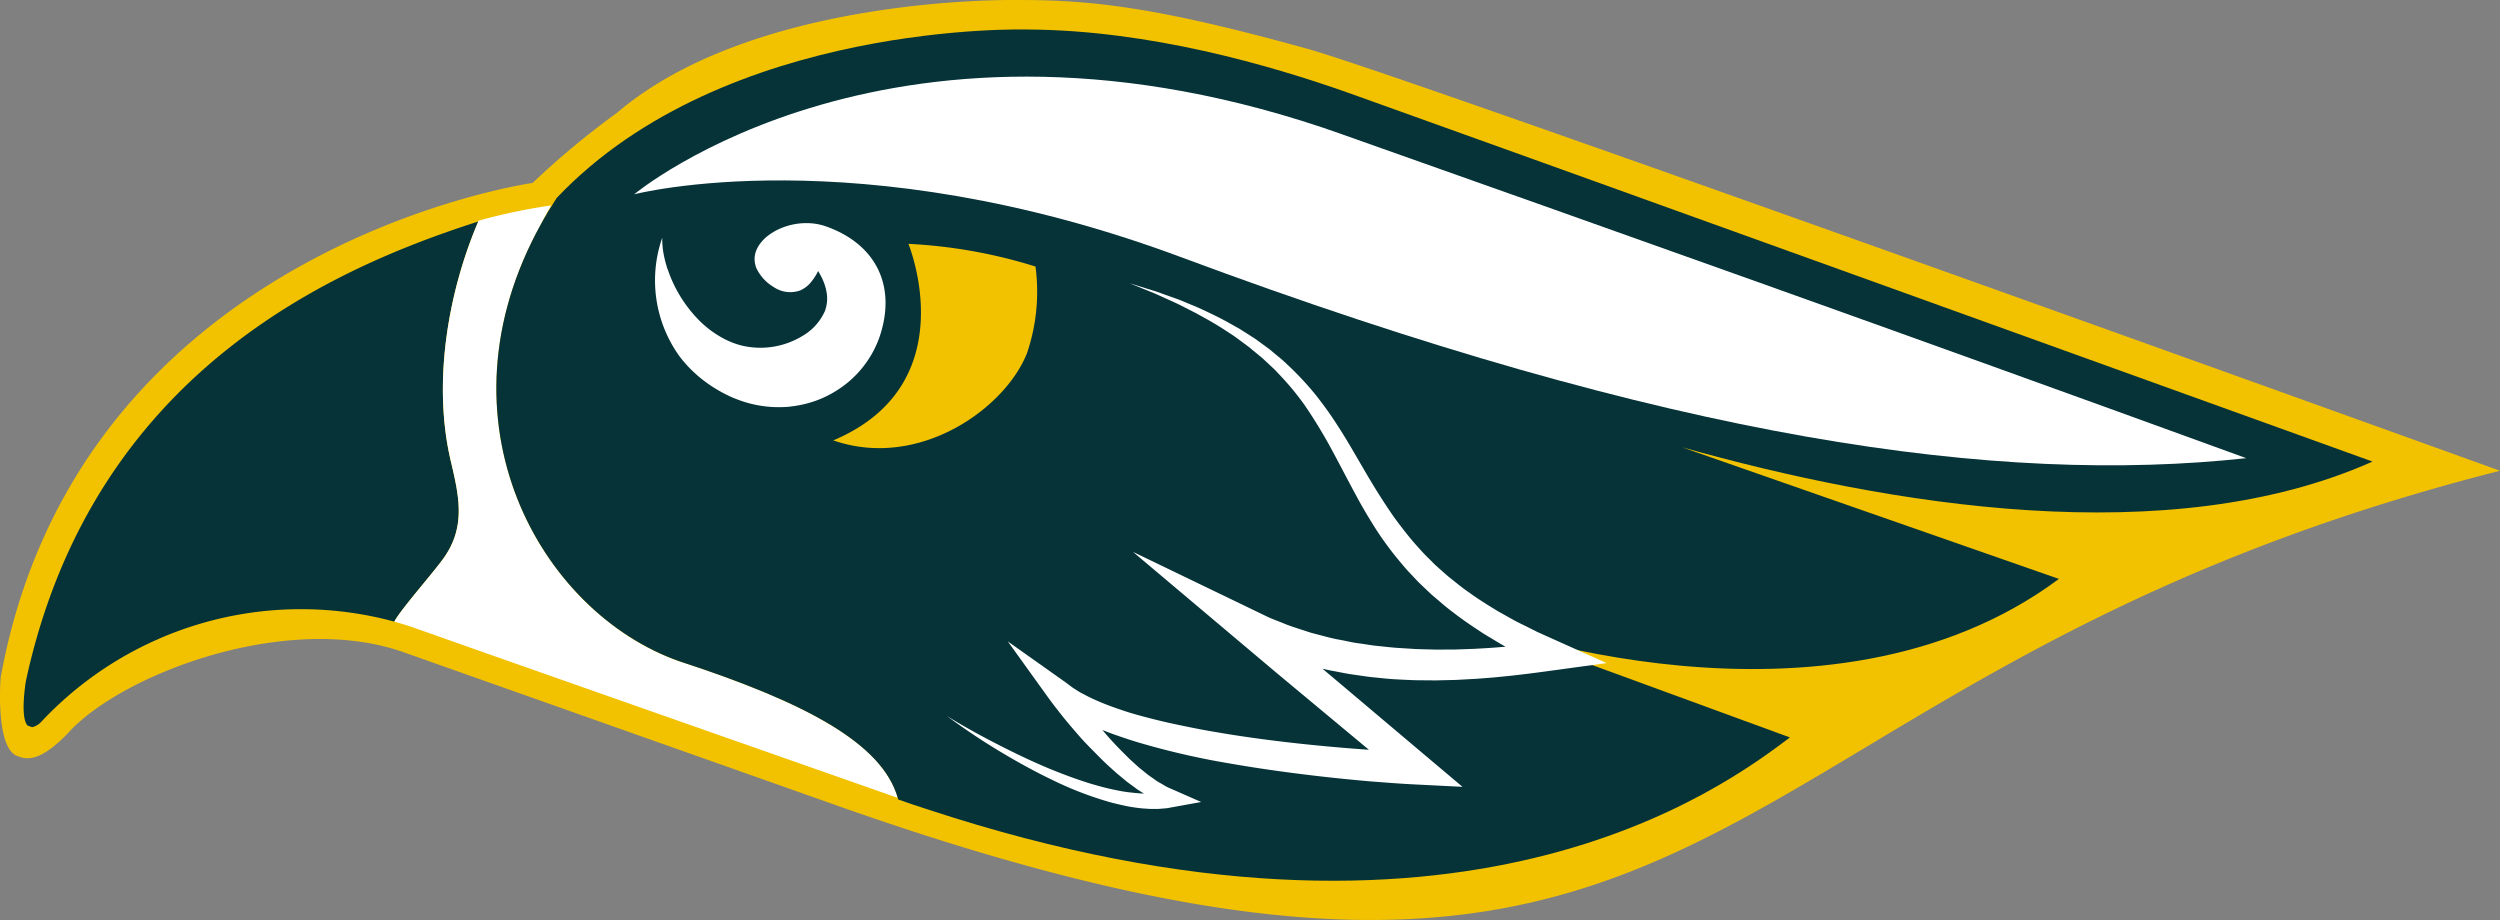
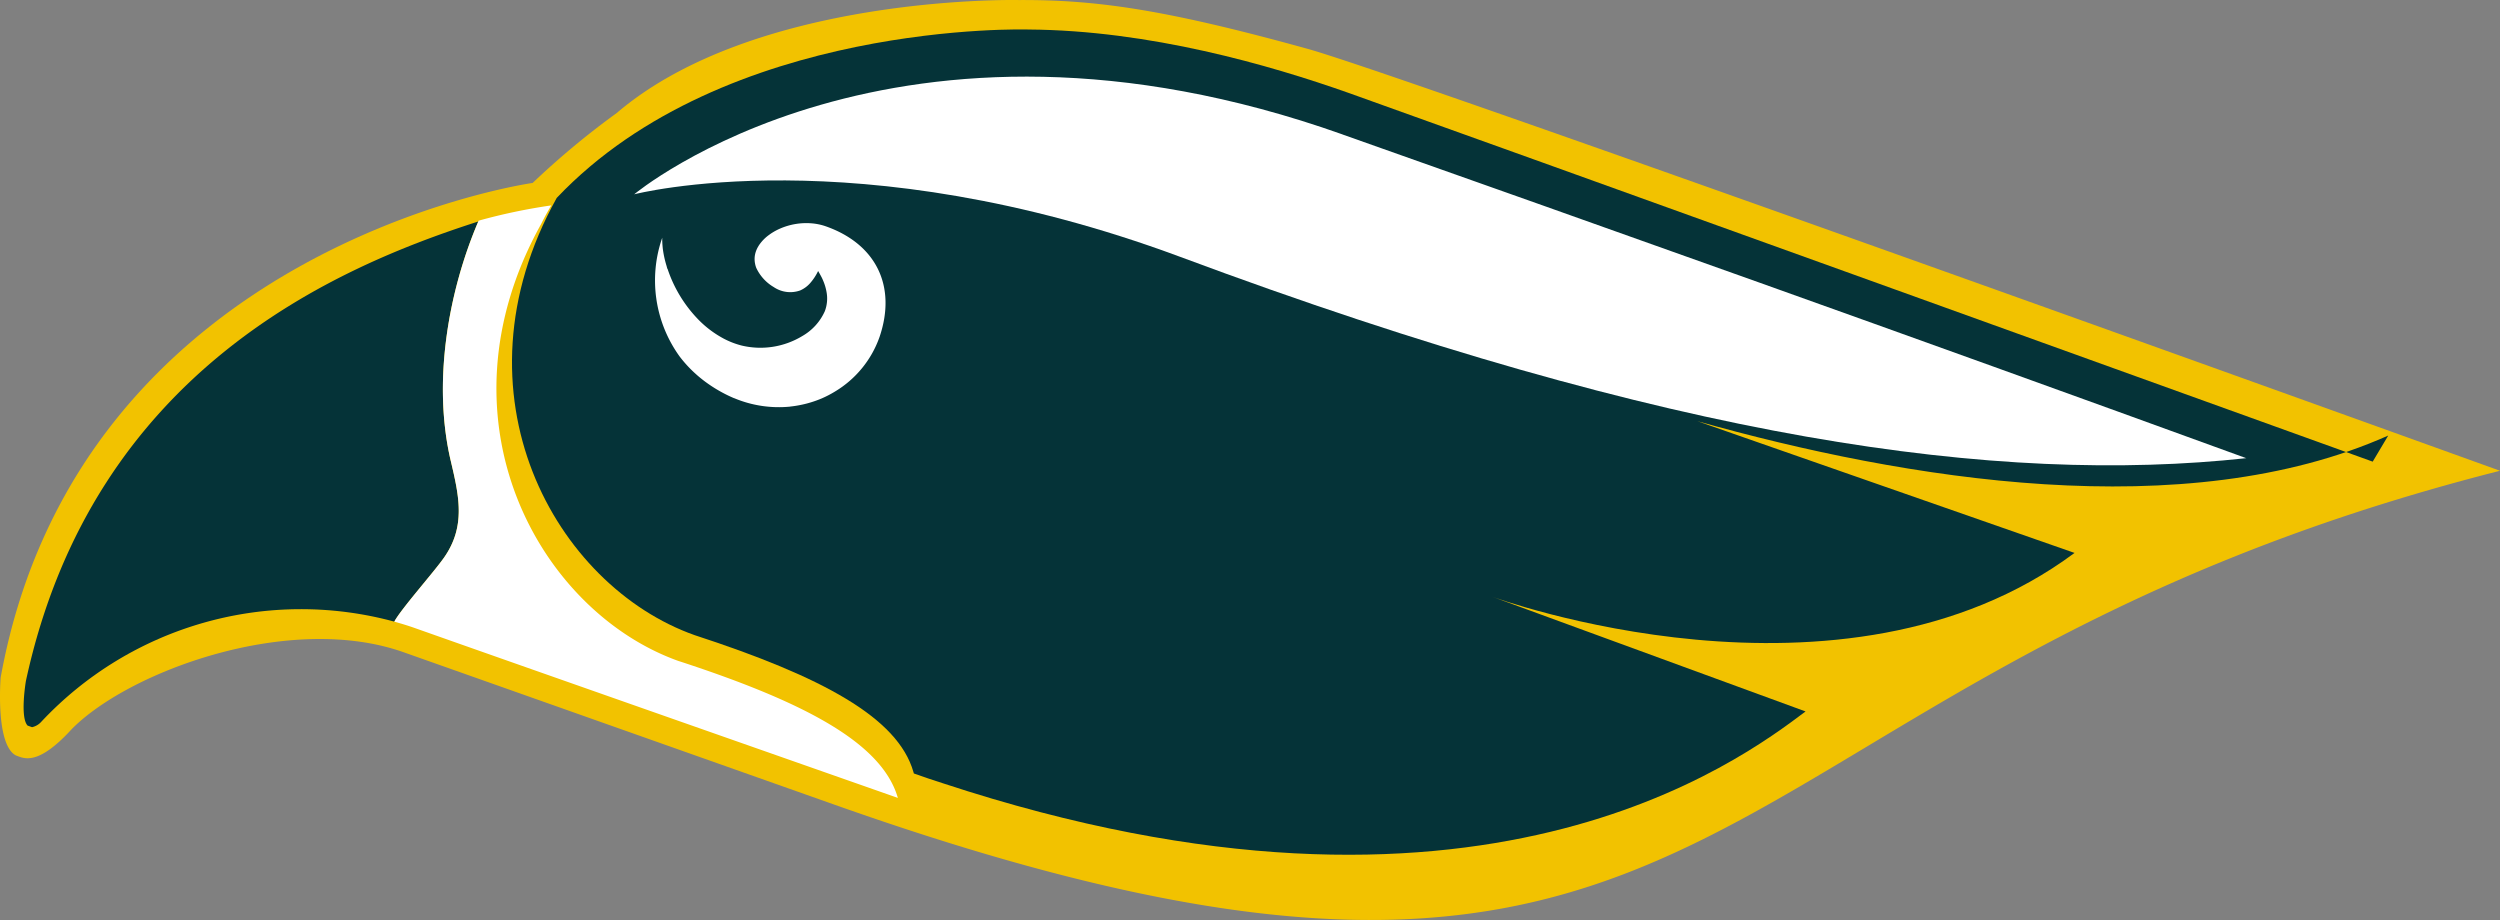
<svg xmlns="http://www.w3.org/2000/svg" width="173.69" height="63.917" viewBox="0 0 173.69 63.917">
  <rect x="0" y="0" width="173.69" height="63.917" fill="#808080" stroke="none" />
  <g id="Group_285" data-name="Group 285" transform="translate(-90.688 -75.783)">
    <path id="Path_479" data-name="Path 479" d="M90.734,122.857s-.381,4.627,1.049,5.407c.526.182,1.472.818,3.884-1.82,3.955-4.017,15.141-8.15,23.066-5.345l29.959,10.6c64.118,22.689,58.207-8.6,115.686-23.209,0,0-76.056-27.437-82.856-29.318-9.879-2.732-14.647-3.41-20.051-3.386-.7-.014-18.342-.257-27.859,7.784l-.035.03,0,.005a56.553,56.553,0,0,0-5.884,4.889S96.169,92.9,90.734,122.857" fill="#f2c200" />
    <path id="Path_480" data-name="Path 480" d="M122.006,107.808c-1.26-5.349-.229-11.622,1.912-16.637-9.774,3.145-26.757,10.3-31.43,31.922,0,0-.427,2.523.117,3.1l.31.112a1.211,1.211,0,0,0,.63-.364,24.717,24.717,0,0,1,24.536-6.97c.475-.885,2.73-3.415,3.453-4.445,1.537-2.19,1.042-4.3.472-6.72" fill="#053338" />
    <path id="Path_481" data-name="Path 481" d="M137.865,121.72c-9.643-3.412-17.17-16.707-9.581-30.375.225-.453.46-.885.706-1.292a40.224,40.224,0,0,0-5.048,1.061c-.009.018-.016.038-.024.057-2.141,5.015-3.172,11.288-1.912,16.637.57,2.421,1.065,4.53-.472,6.72-.723,1.03-2.978,3.56-3.453,4.445v0c.482.134.968.281,1.461.456,7.941,2.81,27.576,9.7,33.525,11.789-1.083-3.765-6.315-6.6-15.2-9.5" fill="#fff" />
-     <path id="Path_482" data-name="Path 482" d="M255.534,107.856s-65.522-23.625-71.1-25.6-13.918-4.37-22.294-4.422c0,0-21.045-.669-32.774,11.7q-.59.9-1.087,1.806c-7.59,13.669-.062,26.964,9.581,30.376,8.887,2.9,14.117,5.735,15.2,9.5.011.037.023.074.033.111.887.314,1.149.4,2.016.681,37.166,12.246,55.4-1.583,59.935-4.99l-21.773-7.972s24.312,8.977,40.461-3.042l-26.207-9.154c14.432,4.061,33.876,7.294,48,1" fill="#053338" />
+     <path id="Path_482" data-name="Path 482" d="M255.534,107.856s-65.522-23.625-71.1-25.6-13.918-4.37-22.294-4.422c0,0-21.045-.669-32.774,11.7c-7.59,13.669-.062,26.964,9.581,30.376,8.887,2.9,14.117,5.735,15.2,9.5.011.037.023.074.033.111.887.314,1.149.4,2.016.681,37.166,12.246,55.4-1.583,59.935-4.99l-21.773-7.972s24.312,8.977,40.461-3.042l-26.207-9.154c14.432,4.061,33.876,7.294,48,1" fill="#053338" />
    <path id="Path_483" data-name="Path 483" d="M137.065,94.456a9.223,9.223,0,0,0,2.123,3.51l.007.008a7.177,7.177,0,0,0,1.7,1.295c.036.02.072.04.108.058a5.7,5.7,0,0,0,1.22.465,5.612,5.612,0,0,0,4.207-.663,3.746,3.746,0,0,0,1.564-1.726,2.479,2.479,0,0,0,.114-1.358,3.5,3.5,0,0,0-.2-.689c-.048-.119-.1-.241-.167-.365s-.135-.25-.214-.379a3.608,3.608,0,0,1-.557.846,1.98,1.98,0,0,1-.7.508,2.047,2.047,0,0,1-1.83-.241,3.025,3.025,0,0,1-1.209-1.329,1.643,1.643,0,0,1-.088-.316,1.454,1.454,0,0,1-.026-.214,1.592,1.592,0,0,1,.068-.554,1.818,1.818,0,0,1,.179-.4,1.884,1.884,0,0,1,.125-.19,2.874,2.874,0,0,1,.5-.521c.066-.053.134-.1.205-.153a4.047,4.047,0,0,1,.7-.388,4.587,4.587,0,0,1,1.091-.318,4.509,4.509,0,0,1,1.046-.046,3.988,3.988,0,0,1,1,.2c3.523,1.226,4.962,4.162,3.768,7.686a7.2,7.2,0,0,1-3.106,3.807,7.324,7.324,0,0,1-.927.48,7.671,7.671,0,0,1-2.124.554c-.022,0-.044.008-.067.011a8,8,0,0,1-3.863-.581c-.014-.006-.029-.008-.043-.013a9.827,9.827,0,0,1-2.056-1.191c-.2-.154-.4-.314-.583-.482a8.65,8.65,0,0,1-1.121-1.213,9.024,9.024,0,0,1-1.212-8.252,5.553,5.553,0,0,0,.032.674l0,.019a7.175,7.175,0,0,0,.267,1.257c.021.069.035.139.058.209" fill="#fff" />
-     <path id="Path_484" data-name="Path 484" d="M148.586,106.377c9.235-3.895,5.215-13.652,5.215-13.652a35.34,35.34,0,0,1,8.83,1.576,13.282,13.282,0,0,1-.585,6c-1.5,3.85-7.5,8.145-13.46,6.08" fill="#f2c200" />
-     <path id="Path_485" data-name="Path 485" d="M169.163,95.463l1.208.373.6.186.6.213c.4.145.8.278,1.195.434l1.173.49c.769.355,1.542.713,2.28,1.141l.559.312.542.344.542.344.52.378.52.381.495.413c.164.139.335.271.493.417l.471.444a20.522,20.522,0,0,1,1.751,1.906,25.484,25.484,0,0,1,1.5,2.1c.468.719.9,1.454,1.325,2.184s.843,1.458,1.278,2.164.885,1.4,1.356,2.07c.486.658.98,1.306,1.521,1.911.271.3.538.606.832.886l.429.43c.146.14.3.271.452.407l.453.4c.155.131.317.253.474.381.317.254.632.508.971.736.653.482,1.35.909,2.045,1.334l1.071.6c.357.2.733.369,1.1.556l.549.278.563.254,1.126.505,3.154,1.417-3.422.468c-.923.126-1.849.255-2.786.359-.466.059-.937.1-1.406.148s-.943.076-1.414.115l-1.42.078-1.425.035-1.43-.013c-.476-.017-.954-.041-1.431-.067s-.954-.088-1.431-.131-.952-.128-1.427-.191-.948-.17-1.421-.256-.943-.205-1.411-.325l-.7-.178-.693-.219c-.461-.15-.928-.282-1.376-.472s-.911-.338-1.35-.549l-1.32-.626,1.248-1.865,3.037,2.53,3.021,2.549,6.043,5.1,2.5,2.107-3.252-.163c-.555-.027-1.089-.061-1.631-.1l-1.619-.123q-1.615-.143-3.228-.324c-2.149-.244-4.295-.538-6.434-.912a53.5,53.5,0,0,1-6.375-1.467c-.527-.157-1.05-.334-1.572-.516s-1.04-.392-1.554-.622a14.874,14.874,0,0,1-1.519-.774c-.253-.132-.492-.314-.736-.472s-.473-.371-.707-.556l1.2-1.069.381.546.4.547c.271.362.545.723.826,1.077s.569.7.86,1.049.592.681.9,1.005.627.641.946.956l.494.448c.162.155.341.281.51.424l.257.209.267.188c.181.118.352.265.54.362s.368.221.556.316l.571.25,1.763.774-1.8.327-.583.106-.58.048H170.6c-.19-.008-.377-.025-.565-.037-.373-.04-.743-.089-1.1-.164s-.721-.158-1.074-.251a24.2,24.2,0,0,1-4.052-1.556c-1.3-.621-2.55-1.319-3.774-2.058s-2.409-1.541-3.558-2.386c1.215.746,2.464,1.432,3.731,2.075s2.55,1.252,3.863,1.773c.657.26,1.317.506,1.985.721.332.113.67.207,1.005.3s.674.176,1.014.247.678.138,1.018.178.679.075,1.015.092l.5.005.495-.029.482-.068.463-.11-.034,1.1-.711-.273c-.229-.1-.442-.224-.664-.336s-.418-.255-.628-.381l-.308-.2-.291-.214c-.19-.146-.4-.281-.574-.437l-.553-.457c-.353-.319-.714-.633-1.047-.967s-.667-.671-1-1.012-.638-.695-.945-1.052-.611-.717-.9-1.086l-.436-.557c-.144-.19-.283-.374-.43-.577l-2.821-3.921,4.022,2.851c.194.137.366.29.573.419s.4.266.63.375a13.4,13.4,0,0,0,1.369.641c.472.194.961.363,1.451.528s.994.306,1.5.439,1.014.261,1.527.377,1.029.222,1.546.328,1.036.205,1.557.294,1.044.178,1.567.26c2.1.325,4.208.573,6.326.771q1.589.148,3.181.257l1.592.108c.529.033,1.065.064,1.582.086l-.755,1.944-6.075-5.058-3.038-2.53-3.022-2.547-6.837-5.763,8.085,3.9,1.192.576c.4.194.818.335,1.226.506s.834.3,1.254.439l.634.205.646.168c.43.114.86.231,1.3.308s.871.192,1.317.247.884.144,1.331.187.893.1,1.342.131l1.349.085,1.355.038,1.359-.006,1.362-.049c.455-.029.909-.048,1.364-.085s.91-.068,1.367-.116c.91-.083,1.825-.193,2.744-.3l-.267,1.885-1.17-.552-.583-.278-.574-.3c-.379-.208-.765-.4-1.137-.623l-1.114-.67c-.728-.476-1.454-.955-2.14-1.495-.353-.255-.685-.54-1.016-.824-.166-.143-.335-.28-.5-.427l-.476-.452c-.157-.152-.319-.3-.472-.455l-.449-.478c-.306-.313-.585-.649-.865-.984a22.934,22.934,0,0,1-1.547-2.1c-.465-.729-.91-1.469-1.317-2.219s-.8-1.5-1.193-2.243-.781-1.481-1.2-2.193-.858-1.411-1.327-2.088a19.49,19.49,0,0,0-1.561-1.9l-.424-.448c-.143-.148-.3-.283-.448-.425l-.453-.423-.478-.394-.479-.394-.5-.369-.5-.369-.523-.341c-.69-.466-1.423-.869-2.157-1.27l-1.121-.57c-.376-.186-.762-.349-1.143-.526l-.575-.26-.587-.236Z" fill="#fff" />
    <path id="Path_486" data-name="Path 486" d="M183.96,85.122c-31.054-11.03-49.212,4.161-49.212,4.161s15.4-4.016,37.9,4.332c34.368,12.811,56.965,15.855,74.1,14-24.606-8.956-44.638-16.067-62.784-22.488" fill="#fff" />
  </g>
</svg>